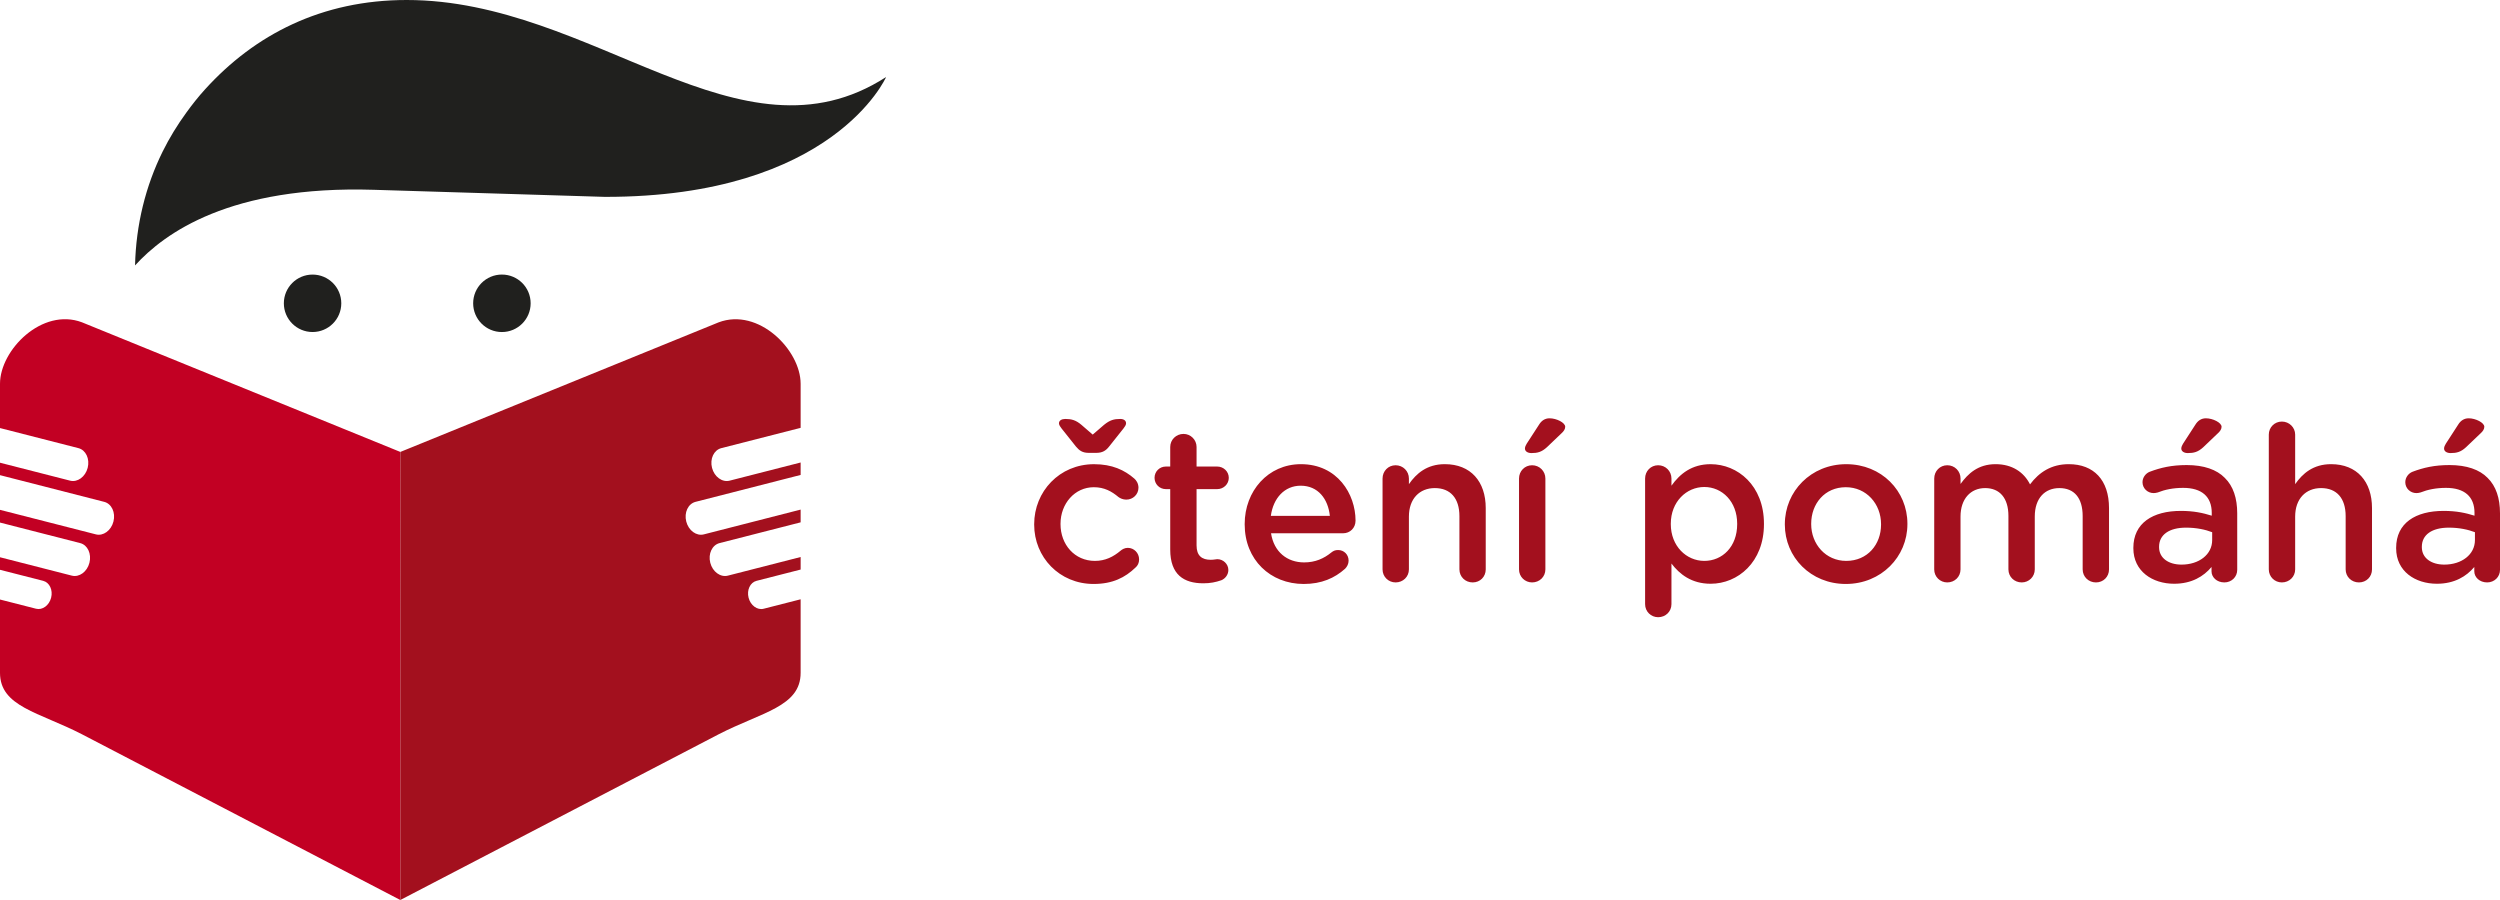
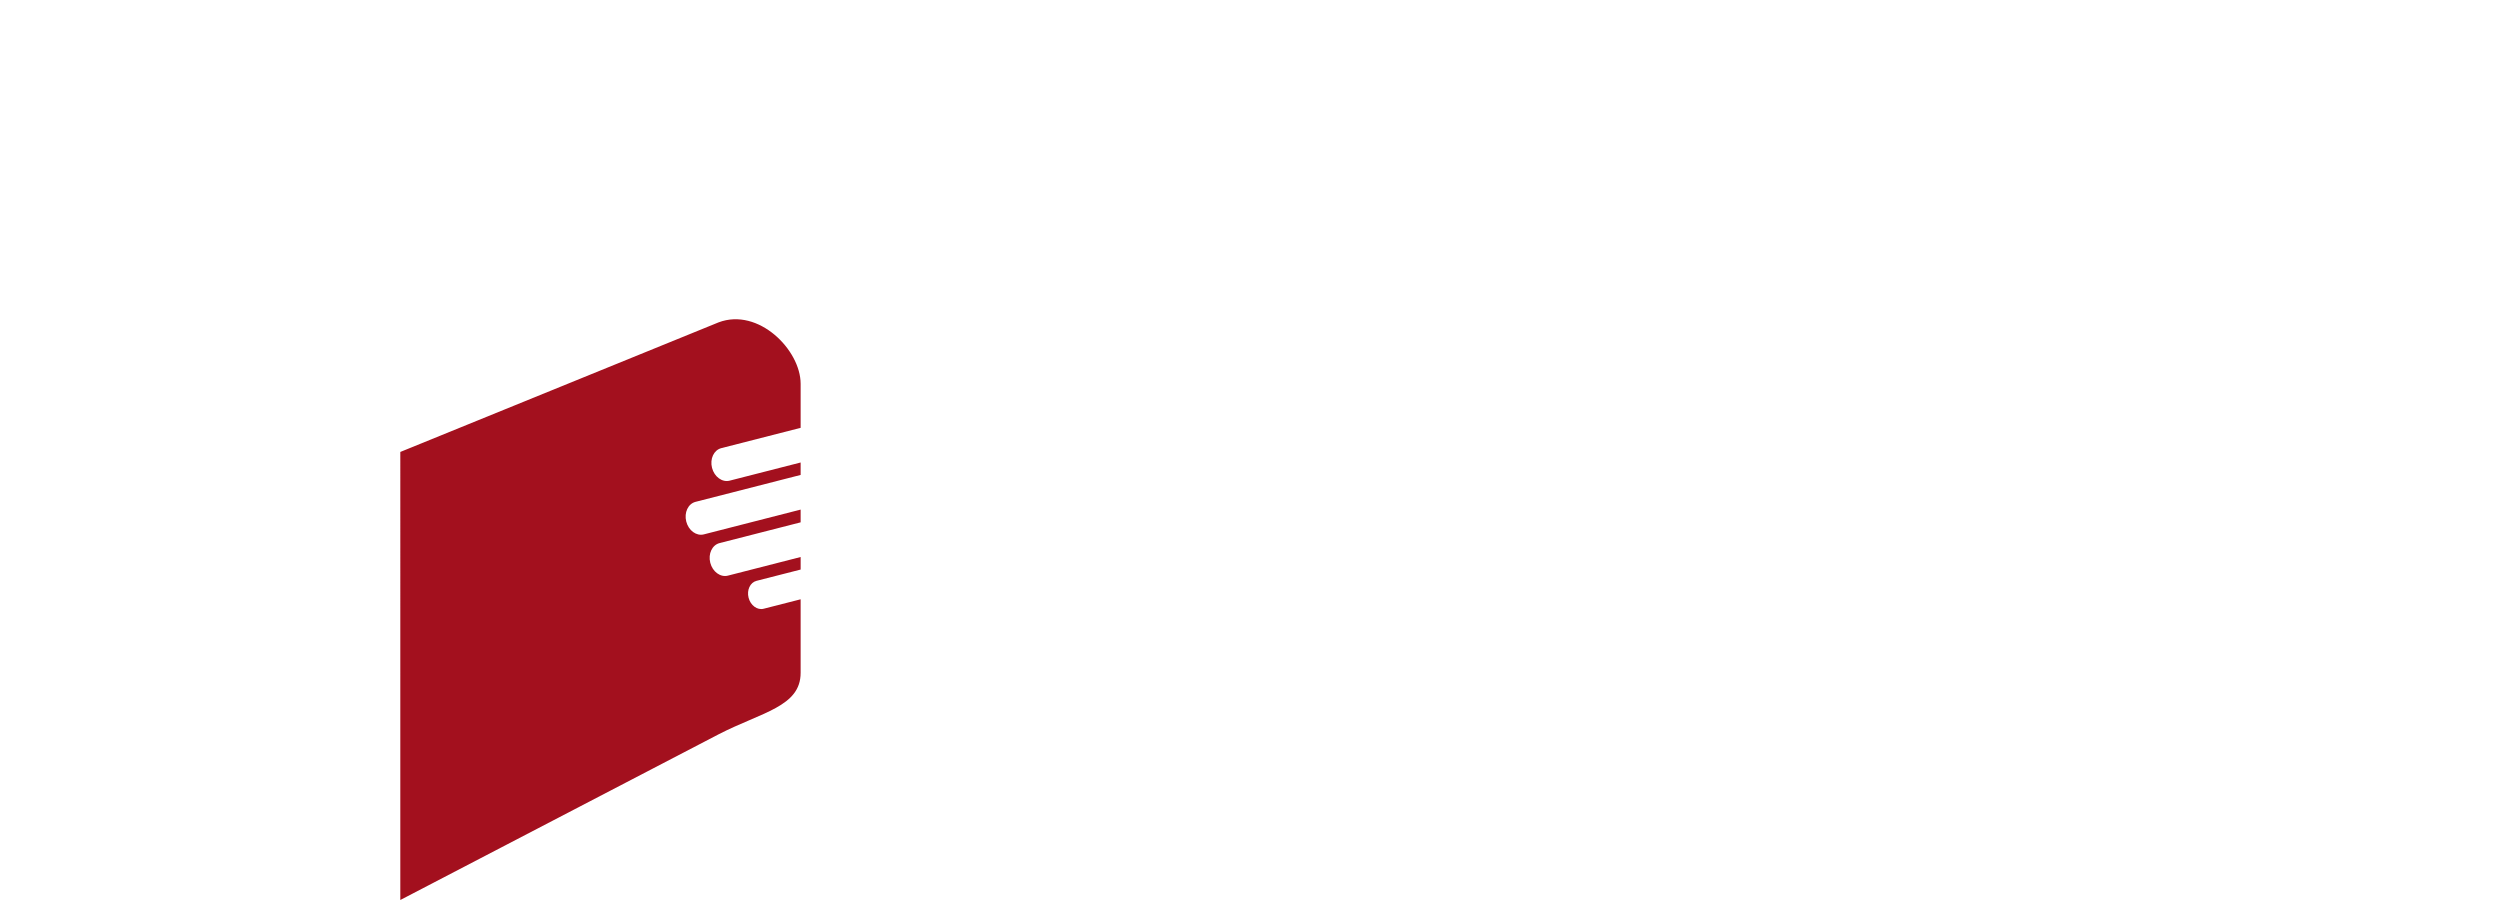
<svg xmlns="http://www.w3.org/2000/svg" version="1.1" id="Vrstva_1" x="0px" y="0px" width="250px" height="90px" viewBox="0 0 250 90" enable-background="new 0 0 250 90" xml:space="preserve">
  <g>
    <g>
      <g>
        <g>
-           <circle fill="#20201E" cx="31.257" cy="30.33" r="2.872" />
-           <circle fill="#20201E" cx="50.19" cy="30.33" r="2.874" />
-         </g>
-         <path fill="#20201E" d="M60.49,19.687C83.345,19.716,88.611,7.703,88.611,7.703C74,17.123,59.346,0,40.672,0     c-8.488,0-15.19,3.447-20.165,8.934c-0.67,0.735-1.29,1.521-1.874,2.328c-0.892,1.225-1.691,2.525-2.369,3.895     c-1.699,3.44-2.666,7.306-2.759,11.386c2.939-3.234,9.514-8.007,23.881-7.563L60.49,19.687z" />
+           </g>
      </g>
      <g>
-         <path fill="#C20023" d="M8.2,32.232C4.226,30.731,0,34.984,0,38.381v4.425l7.843,2.008c0.742,0.189,1.156,1.071,0.925,1.972     c-0.23,0.896-1.018,1.471-1.758,1.28L0,46.271v1.244l10.421,2.67c0.741,0.188,1.155,1.071,0.923,1.971     c-0.229,0.896-1.017,1.473-1.756,1.281L0,50.984v1.272l8.019,2.054c0.744,0.19,1.154,1.069,0.924,1.971     c-0.229,0.898-1.018,1.473-1.759,1.283L0,55.725v1.254l4.32,1.105c0.635,0.164,0.99,0.92,0.792,1.689     c-0.197,0.771-0.872,1.264-1.507,1.1L0,59.951v7.33c0,3.391,3.891,3.928,8.2,6.148L40.031,90V45.192L8.2,32.232z" />
-       </g>
+         </g>
      <g>
        <path fill="#A3101E" d="M74.858,59.773c-0.197-0.771,0.157-1.525,0.792-1.689l4.414-1.129v-1.254l-7.277,1.863     c-0.741,0.188-1.529-0.385-1.759-1.283c-0.23-0.9,0.181-1.779,0.923-1.971l8.112-2.076v-1.275l-9.68,2.479     c-0.741,0.191-1.528-0.385-1.757-1.281c-0.231-0.897,0.182-1.78,0.923-1.971l10.514-2.692v-1.244l-7.103,1.817     c-0.74,0.189-1.528-0.387-1.758-1.28c-0.232-0.899,0.182-1.782,0.925-1.972l7.936-2.031v-4.401c0-3.396-4.225-7.649-8.2-6.148     l-31.832,12.96V90l31.832-16.57c4.311-2.221,8.2-2.758,8.2-6.147v-7.354l-3.698,0.945C75.73,61.037,75.055,60.545,74.858,59.773z     " />
      </g>
    </g>
    <g>
-       <path fill="#A3101E" d="M245.057,45.308c0.61,0,1.025-0.108,1.545-0.586l1.461-1.392c0.217-0.195,0.369-0.413,0.369-0.652    c0-0.412-0.871-0.848-1.564-0.848c-0.459,0-0.809,0.24-1.049,0.631l-1.237,1.912c-0.089,0.131-0.175,0.326-0.175,0.479    C244.404,45.135,244.689,45.308,245.057,45.308 M244.426,56.461c-1.263,0-2.242-0.631-2.242-1.74v-0.045    c0-1.195,1.002-1.912,2.7-1.912c1.044,0,1.937,0.197,2.61,0.457v0.783C247.494,55.461,246.168,56.461,244.426,56.461     M243.688,58.375c1.762,0,2.957-0.742,3.742-1.676v0.436c0,0.586,0.523,1.107,1.285,1.107c0.719,0,1.285-0.545,1.285-1.26V51.33    c0-1.5-0.395-2.717-1.24-3.543c-0.807-0.826-2.092-1.281-3.81-1.281c-1.503,0-2.615,0.258-3.702,0.672    c-0.393,0.152-0.719,0.566-0.719,1.043c0,0.609,0.5,1.088,1.109,1.088c0.131,0,0.262-0.021,0.412-0.063    c0.721-0.285,1.549-0.459,2.549-0.459c1.85,0,2.852,0.871,2.852,2.502v0.28c-0.893-0.28-1.807-0.479-3.092-0.479    c-2.809,0-4.744,1.219-4.744,3.695v0.045C239.615,57.135,241.529,58.375,243.688,58.375 M226.88,56.939    c0,0.738,0.589,1.303,1.306,1.303c0.739,0,1.33-0.564,1.33-1.303v-5.283c0-1.781,1.066-2.848,2.592-2.848    c1.564,0,2.457,1.021,2.457,2.805v5.326c0,0.738,0.588,1.303,1.328,1.303c0.742,0,1.307-0.564,1.307-1.303v-6.131    c0-2.652-1.502-4.392-4.092-4.392c-1.787,0-2.853,0.935-3.592,2V43.46c0-0.716-0.591-1.303-1.33-1.303    c-0.74,0-1.306,0.587-1.306,1.303V56.939L226.88,56.939z M218.779,45.308c0.613,0,1.025-0.108,1.548-0.586l1.459-1.392    c0.217-0.195,0.371-0.413,0.371-0.652c0-0.412-0.871-0.848-1.568-0.848c-0.456,0-0.806,0.24-1.047,0.631l-1.239,1.912    c-0.085,0.131-0.174,0.326-0.174,0.479C218.129,45.135,218.412,45.308,218.779,45.308 M218.15,56.461    c-1.264,0-2.242-0.631-2.242-1.74v-0.045c0-1.195,0.999-1.912,2.697-1.912c1.047,0,1.938,0.197,2.613,0.457v0.783    C221.221,55.461,219.893,56.461,218.15,56.461 M217.41,58.375c1.764,0,2.96-0.742,3.742-1.676v0.436    c0,0.586,0.523,1.107,1.285,1.107c0.719,0,1.285-0.545,1.285-1.26V51.33c0-1.5-0.394-2.717-1.242-3.543    c-0.805-0.826-2.09-1.281-3.808-1.281c-1.504,0-2.614,0.258-3.702,0.672c-0.394,0.152-0.719,0.566-0.719,1.043    c0,0.609,0.502,1.088,1.111,1.088c0.128,0,0.262-0.021,0.412-0.063c0.718-0.285,1.545-0.459,2.547-0.459    c1.853,0,2.854,0.871,2.854,2.502v0.28c-0.895-0.28-1.809-0.479-3.093-0.479c-2.808,0-4.746,1.219-4.746,3.695v0.045    C213.338,57.135,215.255,58.375,217.41,58.375 M193.421,56.939c0,0.738,0.587,1.303,1.306,1.303c0.74,0,1.325-0.564,1.325-1.303    v-5.283c0-1.762,1.005-2.848,2.464-2.848c1.455,0,2.326,1,2.326,2.78v5.351c0,0.738,0.588,1.303,1.33,1.303    c0.717,0,1.305-0.564,1.305-1.303v-5.283c0-1.848,1.022-2.848,2.461-2.848c1.481,0,2.328,0.979,2.328,2.805v5.326    c0,0.738,0.59,1.303,1.33,1.303c0.737,0,1.305-0.564,1.305-1.303v-6.131c0-2.808-1.522-4.392-4.026-4.392    c-1.74,0-2.959,0.804-3.873,2.021c-0.61-1.219-1.787-2.021-3.442-2.021c-1.764,0-2.764,0.955-3.506,1.979v-0.543    c0-0.74-0.585-1.328-1.324-1.328c-0.742,0-1.307,0.588-1.307,1.328L193.421,56.939L193.421,56.939z M184.623,56.09    c-2.046,0-3.504-1.672-3.504-3.674v-0.043c0-1.998,1.352-3.652,3.461-3.652c2.066,0,3.525,1.674,3.525,3.695v0.043    C188.105,54.439,186.757,56.09,184.623,56.09 M184.58,58.396c3.548,0,6.161-2.722,6.161-5.98v-0.043    c0-3.281-2.589-5.955-6.118-5.955c-3.525,0-6.139,2.717-6.139,5.998v0.043C178.484,55.721,181.075,58.396,184.58,58.396     M170.43,56.09c-1.787,0-3.35-1.477-3.35-3.674v-0.043c0-2.195,1.563-3.674,3.35-3.674c1.785,0,3.288,1.457,3.288,3.674v0.043    C173.718,54.676,172.236,56.09,170.43,56.09 M164.51,60.416c0,0.74,0.588,1.305,1.305,1.305c0.742,0,1.33-0.563,1.33-1.305v-4.064    c0.808,1.064,2.004,2.023,3.918,2.023c2.722,0,5.332-2.154,5.332-5.959v-0.043c0-3.826-2.633-5.955-5.332-5.955    c-1.873,0-3.068,0.955-3.918,2.152v-0.717c0-0.74-0.588-1.328-1.33-1.328c-0.74,0-1.305,0.588-1.305,1.328V60.416z     M151.902,56.939c0,0.738,0.591,1.303,1.308,1.303c0.74,0,1.329-0.564,1.329-1.303v-9.086c0-0.74-0.589-1.328-1.329-1.328    c-0.737,0-1.308,0.588-1.308,1.328V56.939z M153.146,45.308c0.608,0,1.022-0.108,1.545-0.586l1.459-1.392    c0.217-0.195,0.371-0.413,0.371-0.652c0-0.412-0.871-0.848-1.569-0.848c-0.456,0-0.804,0.24-1.044,0.631l-1.24,1.912    c-0.088,0.131-0.174,0.326-0.174,0.479C152.493,45.135,152.773,45.308,153.146,45.308 M138.255,56.939    c0,0.738,0.587,1.303,1.306,1.303c0.74,0,1.33-0.564,1.33-1.303v-5.283c0-1.781,1.064-2.848,2.59-2.848    c1.564,0,2.461,1.021,2.461,2.805v5.326c0,0.738,0.588,1.303,1.326,1.303c0.74,0,1.305-0.564,1.305-1.303v-6.131    c0-2.652-1.498-4.392-4.09-4.392c-1.789,0-2.853,0.935-3.592,2v-0.563c0-0.74-0.59-1.328-1.33-1.328s-1.306,0.588-1.306,1.328    V56.939L138.255,56.939z M134.51,56.873c0.194-0.195,0.35-0.479,0.35-0.807c0-0.605-0.457-1.063-1.047-1.063    c-0.305,0-0.479,0.088-0.674,0.24c-0.74,0.606-1.611,0.998-2.723,0.998c-1.695,0-3.025-1.044-3.313-2.914h7.211    c0.677,0,1.24-0.521,1.24-1.261c0-2.651-1.807-5.649-5.464-5.649c-3.292,0-5.622,2.694-5.622,5.978v0.045    c0,3.543,2.573,5.957,5.905,5.957C132.158,58.396,133.464,57.809,134.51,56.873 M127.084,51.59c0.24-1.781,1.374-3.02,2.984-3.02    c1.742,0,2.742,1.324,2.918,3.02H127.084z M120.333,58.33c0.694,0,1.24-0.109,1.806-0.307c0.369-0.15,0.697-0.541,0.697-1.021    c0-0.608-0.522-1.086-1.111-1.086c-0.088,0-0.347,0.063-0.651,0.063c-0.893,0-1.417-0.412-1.417-1.436v-5.631h2.068    c0.631,0,1.154-0.498,1.154-1.129s-0.523-1.129-1.154-1.129h-2.068v-1.959c0-0.717-0.587-1.304-1.303-1.304    c-0.743,0-1.33,0.587-1.33,1.304v1.959h-0.437c-0.631,0-1.132,0.498-1.132,1.129s0.501,1.129,1.132,1.129h0.437v6.045    C117.023,57.482,118.396,58.33,120.333,58.33 M109.36,58.396c1.917,0,3.156-0.652,4.179-1.631c0.24-0.197,0.371-0.48,0.371-0.826    c0-0.631-0.501-1.154-1.132-1.154c-0.305,0-0.565,0.152-0.72,0.285c-0.717,0.604-1.523,1.02-2.567,1.02    c-2.024,0-3.439-1.629-3.439-3.674v-0.043c0-1.998,1.415-3.652,3.33-3.652c1.046,0,1.785,0.414,2.461,0.979    c0.174,0.131,0.456,0.262,0.783,0.262c0.674,0,1.221-0.522,1.221-1.194c0-0.437-0.24-0.765-0.417-0.912    c-0.978-0.851-2.218-1.437-4.026-1.437c-3.461,0-5.986,2.738-5.986,5.998v0.043C103.417,55.721,105.942,58.396,109.36,58.396     M109.272,43.46l-1.132-0.978c-0.565-0.479-1.002-0.587-1.611-0.587c-0.35,0-0.632,0.152-0.632,0.435    c0,0.174,0.133,0.348,0.264,0.521l1.436,1.806c0.328,0.393,0.653,0.629,1.263,0.629h0.783c0.61,0,0.959-0.236,1.266-0.629    l1.435-1.806c0.131-0.173,0.262-0.347,0.262-0.521c0-0.282-0.24-0.435-0.588-0.435c-0.61,0-1.023,0.108-1.612,0.587L109.272,43.46    z" />
-     </g>
+       </g>
  </g>
</svg>